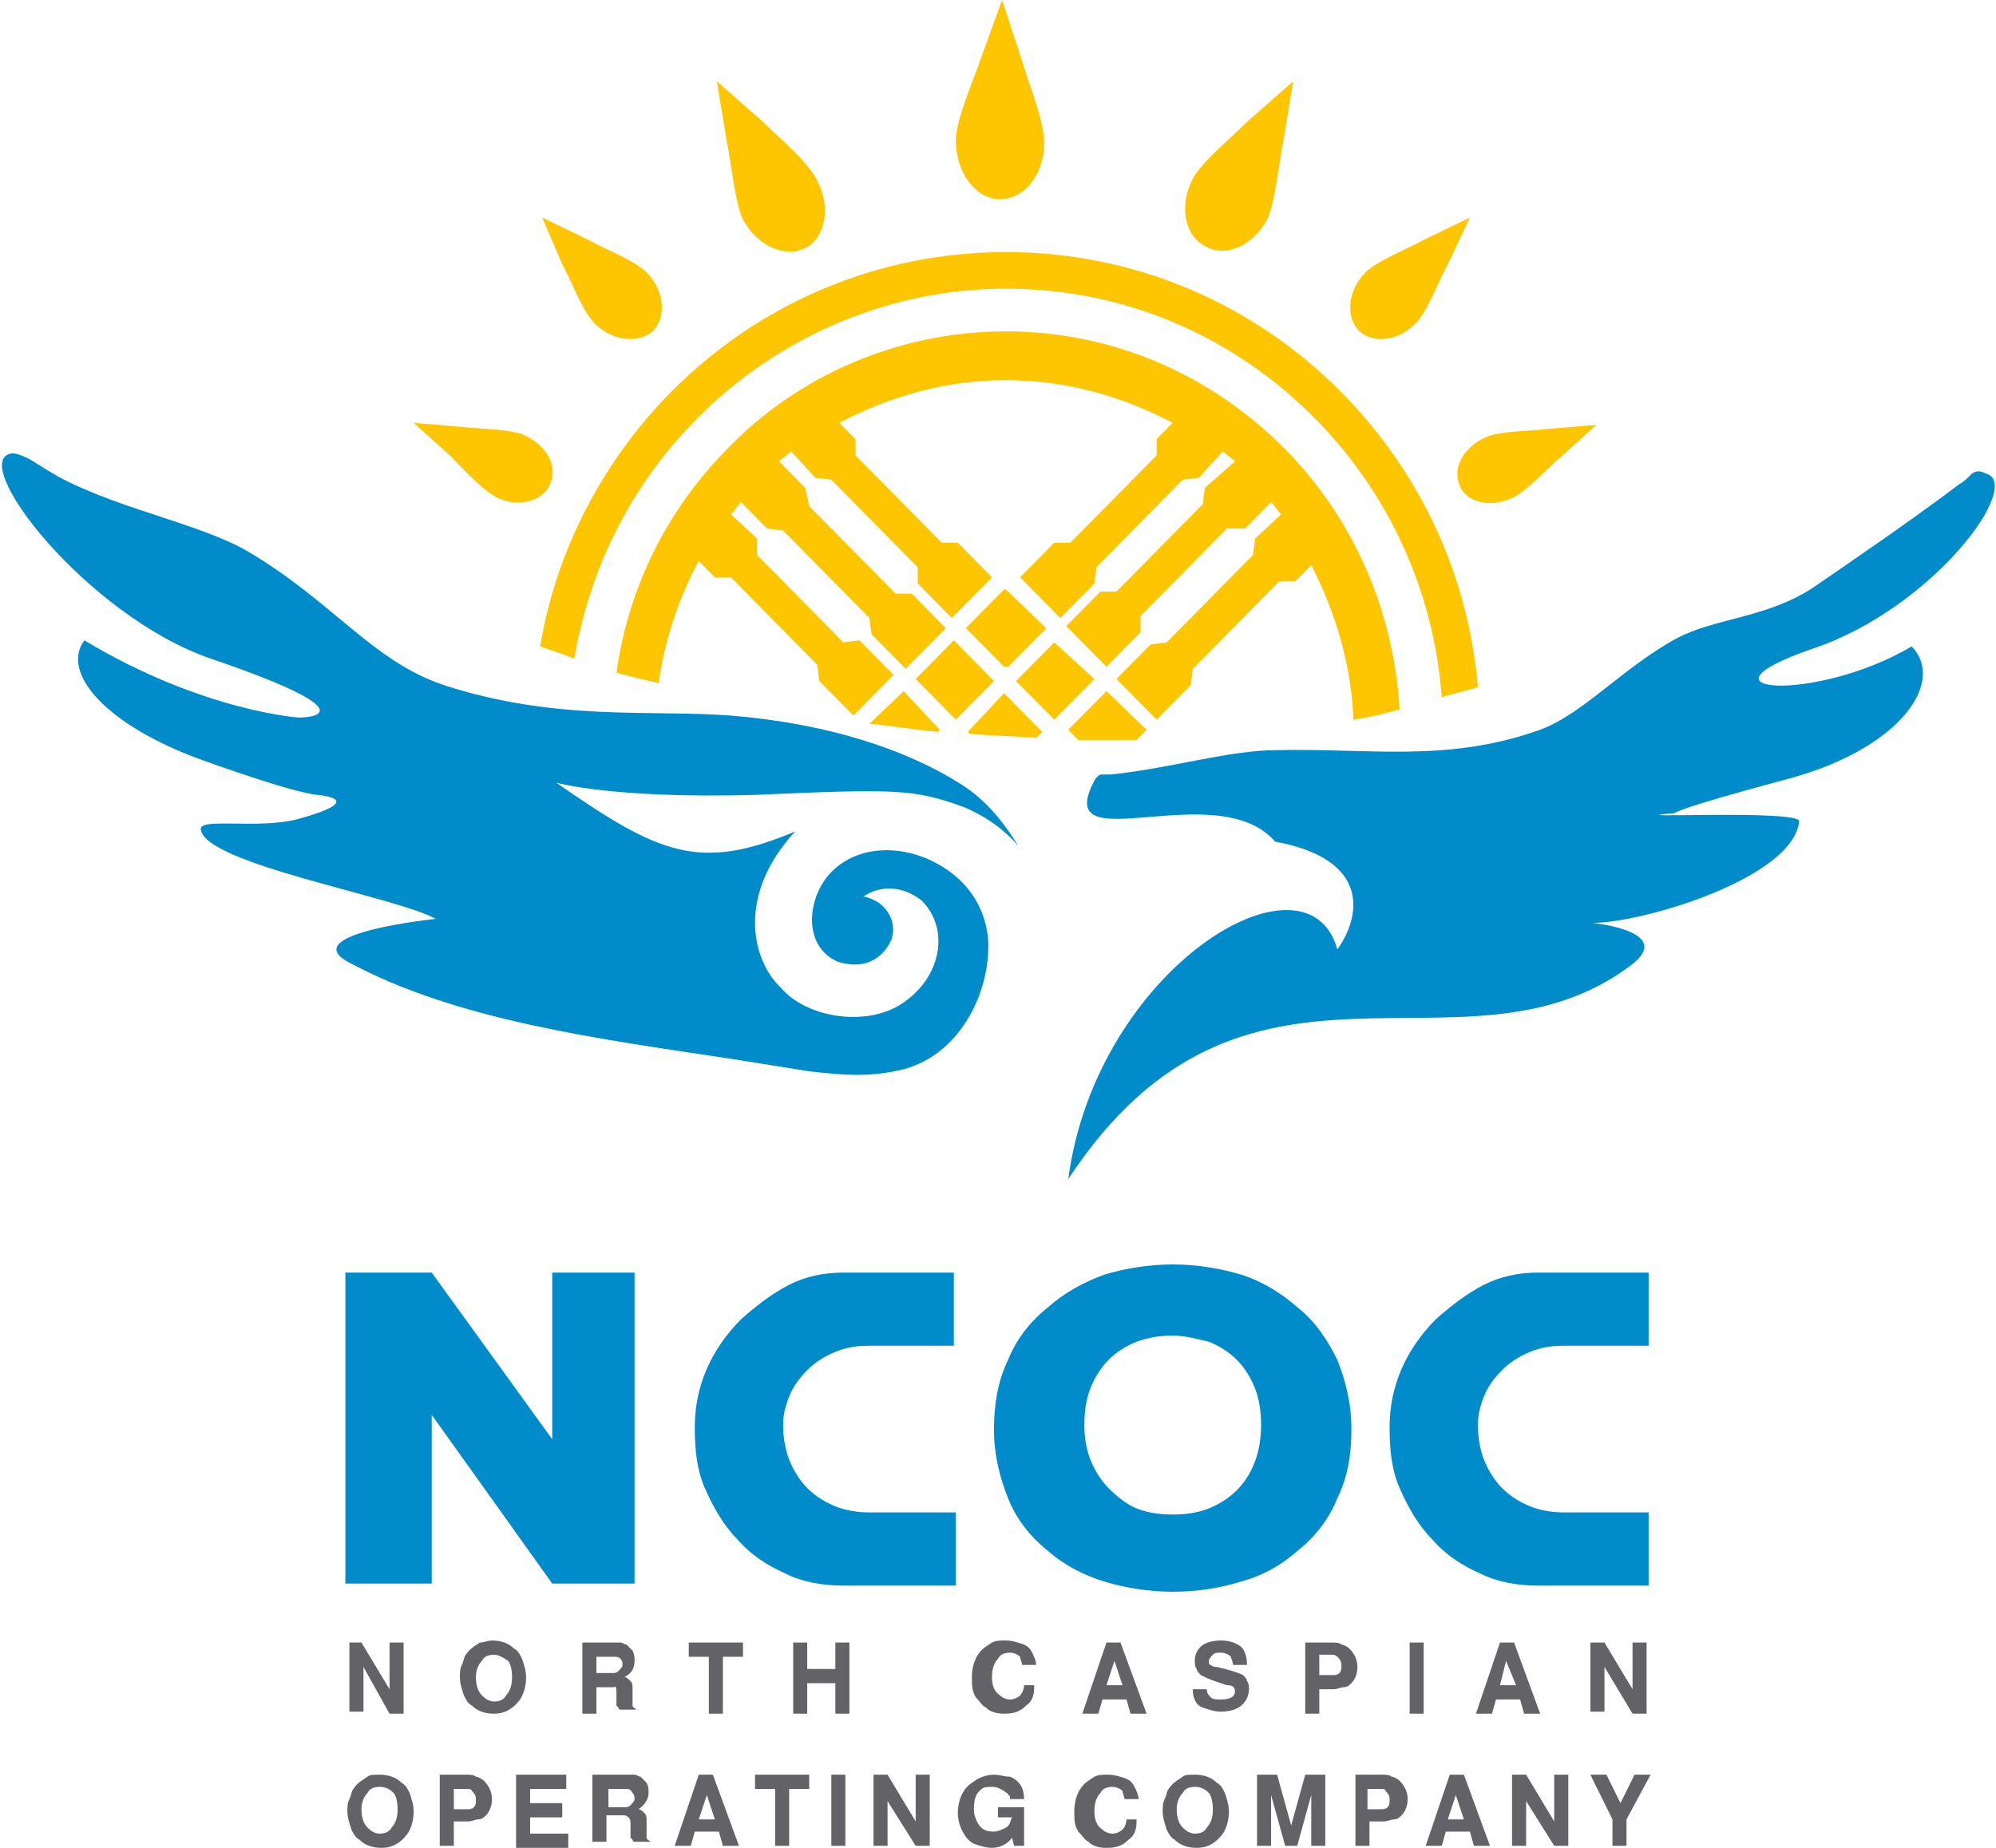
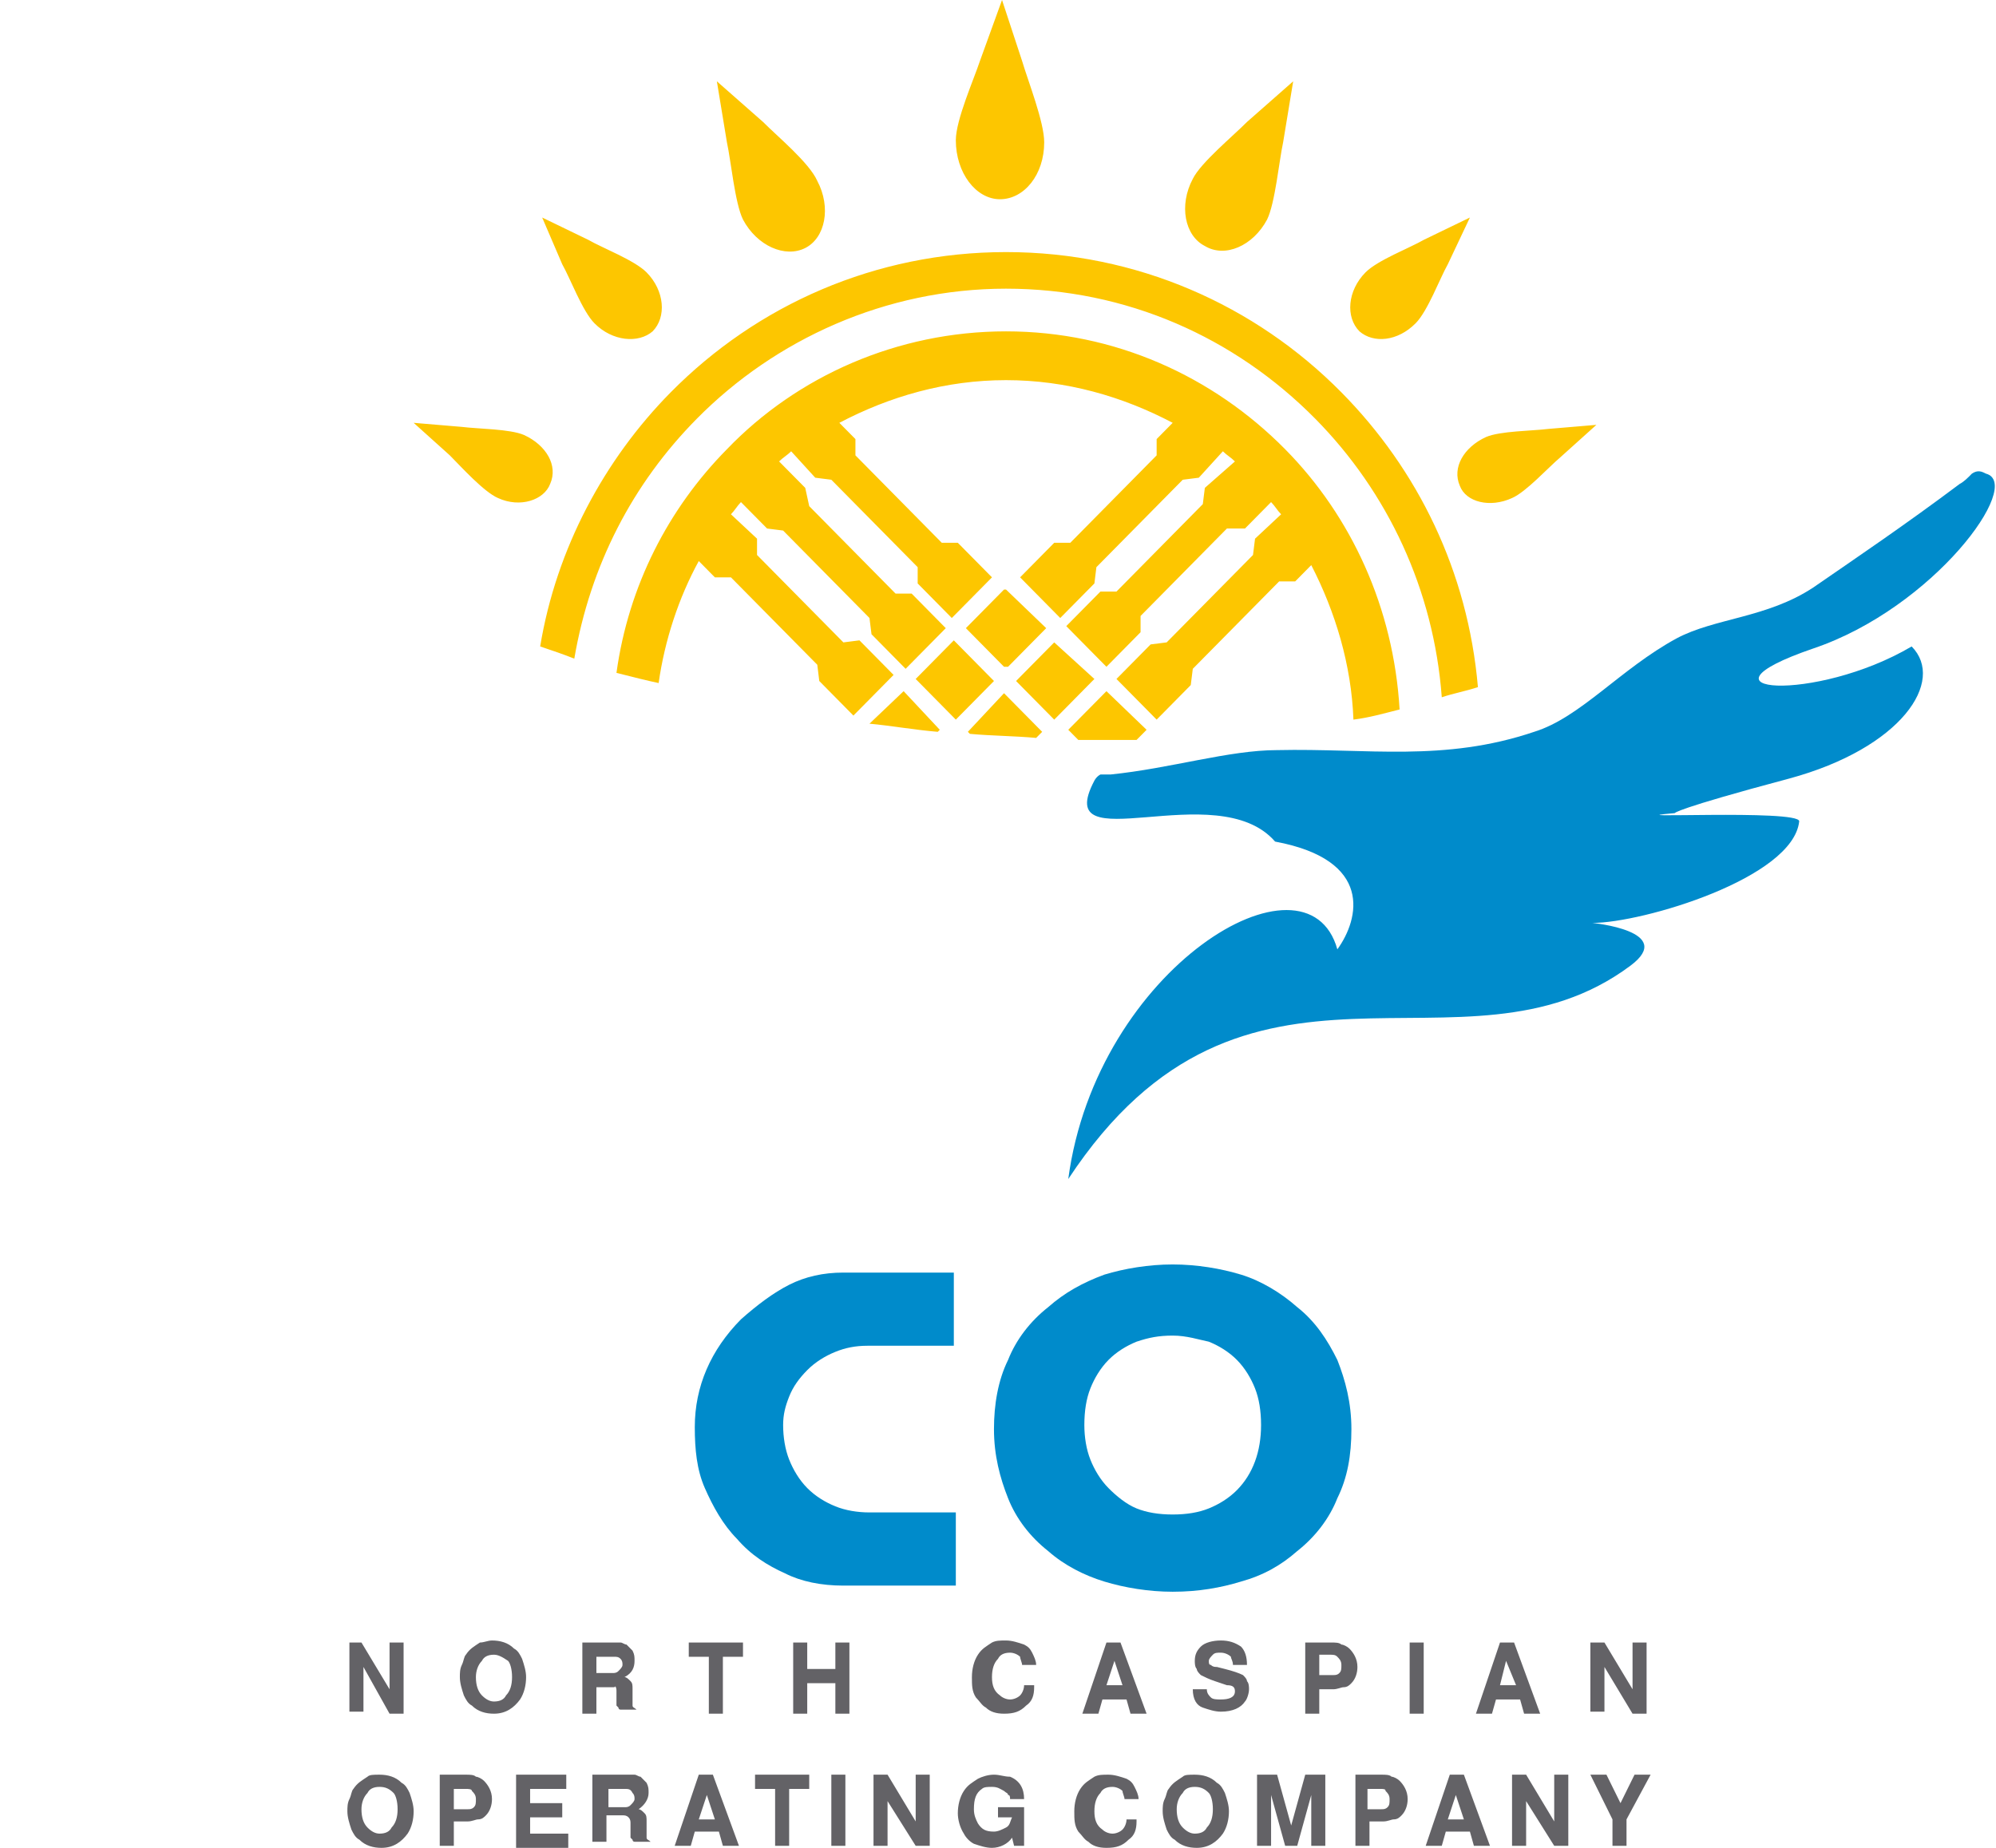
<svg xmlns="http://www.w3.org/2000/svg" width="54" height="50" viewBox="0 0 54 50" fill="none">
  <g id="ncoc-logo">
    <g id="type">
-       <path fill="#008BCB" d="M14.94 34.434H17.167V42.849H14.94L11.68 38.284V42.849H9.344V34.434H11.68L14.94 38.944V34.434Z" />
      <path fill="#008BCB" d="M22.817 34.434H25.75H25.805V34.489V36.359V36.414H25.75H23.469C23.143 36.414 22.871 36.469 22.6 36.579C22.328 36.689 22.056 36.854 21.839 37.074C21.622 37.294 21.459 37.514 21.35 37.789C21.241 38.064 21.187 38.284 21.187 38.559C21.187 38.889 21.241 39.219 21.35 39.494C21.459 39.769 21.622 40.044 21.839 40.264C22.056 40.484 22.328 40.649 22.6 40.759C22.871 40.869 23.197 40.924 23.523 40.924H25.805H25.859V40.979V42.849V42.904H25.805H22.817C22.219 42.904 21.676 42.794 21.241 42.574C20.753 42.354 20.318 42.079 19.938 41.639C19.557 41.254 19.286 40.759 19.068 40.264C18.851 39.769 18.797 39.219 18.797 38.614C18.797 37.514 19.231 36.524 20.046 35.699C20.481 35.314 20.916 34.984 21.35 34.764C21.785 34.544 22.274 34.434 22.817 34.434Z" />
      <path fill="#008BCB" d="M31.726 36.139C31.346 36.139 31.075 36.194 30.748 36.304C30.477 36.414 30.205 36.579 29.988 36.799C29.771 37.019 29.608 37.294 29.499 37.569C29.39 37.844 29.336 38.174 29.336 38.559C29.336 38.889 29.39 39.219 29.499 39.494C29.608 39.769 29.771 40.044 29.988 40.264C30.205 40.484 30.477 40.705 30.748 40.815C31.02 40.925 31.346 40.98 31.726 40.98C32.107 40.98 32.433 40.925 32.704 40.815C32.976 40.705 33.248 40.539 33.465 40.319C33.899 39.879 34.117 39.274 34.117 38.559C34.117 38.174 34.062 37.844 33.954 37.569C33.845 37.294 33.682 37.019 33.465 36.799C33.248 36.579 32.976 36.414 32.704 36.304C32.433 36.249 32.107 36.139 31.726 36.139ZM31.726 43.07C31.075 43.07 30.422 42.96 29.879 42.795C29.336 42.63 28.793 42.355 28.358 41.97C27.869 41.585 27.489 41.09 27.272 40.539C27.054 39.989 26.891 39.384 26.891 38.669C26.891 38.009 27 37.349 27.272 36.799C27.489 36.249 27.869 35.754 28.358 35.369C28.793 34.984 29.282 34.709 29.879 34.489C30.422 34.324 31.075 34.214 31.726 34.214C32.378 34.214 33.03 34.324 33.573 34.489C34.117 34.654 34.66 34.984 35.095 35.369C35.584 35.754 35.91 36.249 36.181 36.799C36.398 37.349 36.561 37.954 36.561 38.669C36.561 39.384 36.453 39.989 36.181 40.539C35.964 41.09 35.584 41.585 35.095 41.97C34.66 42.355 34.171 42.63 33.573 42.795C33.03 42.96 32.433 43.07 31.726 43.07Z" />
-       <path fill="#008BCB" d="M41.614 34.434H44.547H44.602V34.489V36.359V36.414H44.547H42.266C41.94 36.414 41.668 36.469 41.396 36.579C41.125 36.689 40.853 36.854 40.636 37.074C40.419 37.294 40.255 37.514 40.147 37.789C40.038 38.064 39.984 38.284 39.984 38.559C39.984 38.889 40.038 39.219 40.147 39.494C40.255 39.769 40.419 40.044 40.636 40.264C40.853 40.484 41.125 40.649 41.396 40.759C41.668 40.869 41.994 40.924 42.32 40.924H44.547H44.602V40.979V42.849V42.904H44.547H41.614C41.016 42.904 40.473 42.794 40.038 42.574C39.549 42.354 39.115 42.079 38.734 41.639C38.354 41.254 38.083 40.759 37.865 40.264C37.648 39.769 37.594 39.219 37.594 38.614C37.594 37.514 38.028 36.524 38.843 35.699C39.278 35.314 39.712 34.984 40.147 34.764C40.581 34.544 41.07 34.434 41.614 34.434Z" />
    </g>
    <path fill="#FDC600" id="shanyrak" d="M25.859 3.795C25.859 3.245 26.348 2.145 26.511 1.65L27.109 0L27.652 1.65C27.815 2.2 28.25 3.3 28.25 3.85C28.25 4.73 27.706 5.391 27.054 5.391C26.402 5.391 25.859 4.675 25.859 3.795ZM20.101 5.941C20.481 6.656 21.241 6.986 21.785 6.711C22.328 6.436 22.491 5.611 22.111 4.895C21.893 4.4 21.024 3.685 20.644 3.3L19.394 2.2L19.666 3.85C19.775 4.345 19.883 5.501 20.101 5.941ZM16.081 8.746C16.569 9.241 17.276 9.296 17.656 8.966C18.036 8.581 17.982 7.866 17.493 7.371C17.167 7.041 16.298 6.711 15.918 6.491L14.668 5.886L15.211 7.151C15.429 7.536 15.755 8.416 16.081 8.746ZM13.473 13.476C14.07 13.751 14.722 13.531 14.885 13.091C15.103 12.596 14.777 12.046 14.179 11.771C13.799 11.606 12.93 11.606 12.495 11.551L11.191 11.441L12.169 12.321C12.495 12.651 13.093 13.311 13.473 13.476ZM34.28 5.941C34.497 5.501 34.606 4.345 34.714 3.85L34.986 2.2L33.736 3.3C33.356 3.685 32.487 4.4 32.27 4.84C31.889 5.556 32.052 6.381 32.596 6.656C33.139 6.986 33.899 6.656 34.28 5.941ZM38.3 8.746C38.626 8.416 38.952 7.536 39.169 7.151L39.767 5.886L38.517 6.491C38.137 6.711 37.268 7.041 36.942 7.371C36.453 7.866 36.398 8.581 36.779 8.966C37.159 9.296 37.811 9.241 38.3 8.746ZM40.907 13.476C41.288 13.311 41.885 12.651 42.211 12.376L43.189 11.496L41.885 11.606C41.451 11.661 40.581 11.661 40.201 11.826C39.604 12.101 39.278 12.651 39.495 13.146C39.658 13.586 40.31 13.751 40.907 13.476ZM29.934 18.702L28.901 19.747L28.956 19.802L29.01 19.857L29.173 20.022C29.771 20.022 30.151 20.022 30.748 20.022L30.912 19.857L30.966 19.802L31.02 19.747L29.934 18.702ZM28.521 17.382L27.543 18.372L27.489 18.427L28.521 19.472L28.576 19.417L29.553 18.427L29.608 18.372L28.521 17.382ZM28.195 19.802L27.163 18.757L26.185 19.802L26.239 19.857C26.837 19.912 27.435 19.912 28.032 19.967L28.195 19.802ZM24.773 18.372L25.859 19.472L26.891 18.427L26.837 18.372L25.805 17.327L24.773 18.372ZM17.819 18.482C17.982 17.327 18.362 16.172 18.905 15.181L19.34 15.622H19.775L22.111 17.987L22.165 18.427L23.088 19.362L23.306 19.142L23.958 18.482L24.175 18.262L23.252 17.327L22.817 17.382L20.481 15.017V14.576L19.775 13.916C19.883 13.806 19.938 13.696 20.046 13.586L20.753 14.301L21.187 14.356L23.523 16.722L23.578 17.162L24.501 18.097L24.718 17.877L25.37 17.217L25.587 16.997L24.664 16.062H24.229L21.893 13.696L21.785 13.201L21.078 12.486C21.187 12.376 21.296 12.321 21.404 12.211L22.056 12.926L22.491 12.981L24.827 15.347V15.787L25.75 16.722L25.968 16.502L26.62 15.842L26.837 15.622L25.913 14.687H25.479L23.143 12.321V11.881L22.708 11.441C24.066 10.726 25.587 10.286 27.217 10.286C28.847 10.286 30.368 10.726 31.726 11.441L31.292 11.881V12.321L28.956 14.687H28.521L27.598 15.622L27.815 15.842L28.467 16.502L28.684 16.722L29.608 15.787L29.662 15.347L31.998 12.981L32.433 12.926L33.084 12.211C33.193 12.321 33.302 12.376 33.41 12.486L32.596 13.201L32.541 13.641L30.205 16.007H29.771L28.847 16.942L29.064 17.162L29.716 17.822L29.934 18.042L30.857 17.107V16.667L33.193 14.301H33.682L34.388 13.586C34.497 13.696 34.551 13.806 34.66 13.916L33.954 14.576L33.899 15.017L31.563 17.382L31.129 17.437L30.205 18.372L30.423 18.592L31.075 19.252L31.292 19.472L32.215 18.537L32.27 18.097L34.606 15.732H35.04L35.475 15.291C36.127 16.557 36.561 17.987 36.616 19.472C37.05 19.417 37.431 19.307 37.865 19.197C37.702 16.447 36.561 13.971 34.769 12.156C32.813 10.176 30.151 8.966 27.217 8.966C24.284 8.966 21.567 10.176 19.666 12.156C18.091 13.751 17.004 15.842 16.678 18.207C17.113 18.317 17.547 18.427 17.819 18.482ZM27.163 15.952L26.131 16.997L27.163 18.042H27.272L28.304 16.997L27.217 15.952H27.163ZM23.523 19.582C24.121 19.637 24.718 19.747 25.37 19.802L25.425 19.747L24.447 18.702L23.523 19.582ZM15.537 17.822C15.972 15.291 17.113 13.091 18.851 11.331C20.97 9.186 23.958 7.811 27.217 7.811C30.477 7.811 33.41 9.131 35.584 11.331C37.539 13.311 38.789 15.952 39.006 18.867C39.332 18.757 39.658 18.702 39.984 18.592C39.712 15.457 38.354 12.706 36.29 10.616C33.954 8.251 30.748 6.821 27.217 6.821C23.686 6.821 20.481 8.251 18.145 10.616C16.352 12.431 15.048 14.851 14.614 17.492C14.94 17.602 15.266 17.712 15.537 17.822Z" />
-     <path fill="#008BCB" id="wing_left" d="M27.543 22.883C27.109 22.168 26.62 21.617 26.022 21.233C24.555 20.297 22.437 19.582 19.775 19.362C17.602 19.197 15.048 19.527 12.006 18.537C10.05 17.877 9.018 16.282 6.682 14.907C5.433 14.192 3.368 13.807 1.738 12.982C1.412 12.817 1.087 12.597 0.815 12.432C0.489 12.267 0.38 12.267 0.326 12.267C-0.924 12.432 2.336 16.667 5.704 17.822C10.376 19.417 8.095 19.417 8.095 19.417C8.095 19.417 5.487 19.252 2.282 17.327C1.63 18.207 2.879 19.637 5.487 20.572C8.095 21.508 8.584 21.508 8.584 21.508C8.584 21.508 10.05 21.617 8.04 22.168C6.954 22.443 5.378 22.113 5.433 22.443C5.541 23.378 10.702 24.258 11.789 24.863C11.789 24.863 8.04 25.248 9.398 26.018C12.332 27.613 16.189 28.108 19.829 28.658C20.535 28.768 21.187 28.878 21.893 28.988C22.871 29.098 23.523 29.153 24.447 28.933C26.076 28.493 26.837 26.678 26.728 25.358C26.62 24.423 26.076 23.763 25.37 23.378C24.501 22.883 23.306 22.828 22.545 23.543C21.839 24.203 21.676 25.578 22.654 26.018C23.523 26.293 23.958 25.798 24.121 25.413C24.284 24.918 23.958 24.368 23.36 24.258C23.849 23.928 24.447 23.983 24.936 24.368C25.75 25.193 25.424 26.568 24.284 27.228C23.306 27.778 21.785 27.503 21.133 26.733C20.318 25.963 19.938 24.203 21.513 22.498C18.905 23.598 17.819 23.103 15.048 21.177C15.048 21.177 16.569 21.617 20.427 21.508C24.229 21.343 24.718 21.343 26.076 21.838C26.728 22.113 27.217 22.498 27.543 22.883Z" />
    <path fill="#008BCB" id="wing_right" d="M30.042 20.957C31.672 20.792 33.248 20.297 34.551 20.297C36.996 20.242 39.06 20.627 41.505 19.802C42.755 19.417 43.841 18.097 45.362 17.272C46.394 16.722 47.807 16.722 49.056 15.897C50.252 15.072 51.555 14.192 53.022 13.091C53.131 13.037 53.239 12.927 53.348 12.816C53.511 12.706 53.62 12.761 53.728 12.816C54.761 13.091 52.316 16.447 49.056 17.547C45.525 18.757 49.111 19.032 51.718 17.492C52.642 18.427 51.447 20.242 48.404 21.067C45.308 21.892 45.308 22.002 45.308 22.002C43.406 22.167 48.676 21.892 48.676 22.222C48.513 23.762 44.439 24.973 43.081 24.973C43.081 24.973 45.362 25.193 44.113 26.128C39.549 29.538 33.682 24.643 28.901 31.903C29.662 26.183 35.366 22.772 36.181 25.688C36.779 24.863 37.159 23.267 34.497 22.772C32.922 20.957 28.413 23.378 29.608 21.122C29.608 21.122 29.662 21.012 29.771 20.957C29.879 20.957 29.988 20.957 30.042 20.957Z" />
  </g>
  <path fill="#636266" d="M9.398 44.444H9.779L10.539 45.709V44.444H10.919V46.37H10.539L9.833 45.105V46.315H9.453V44.444H9.398ZM13.31 44.389C13.527 44.389 13.745 44.444 13.908 44.609C14.016 44.664 14.07 44.774 14.125 44.885C14.179 45.05 14.233 45.215 14.233 45.38C14.233 45.599 14.179 45.819 14.07 45.985C13.908 46.205 13.69 46.37 13.364 46.37C13.147 46.37 12.93 46.315 12.767 46.15C12.658 46.095 12.604 45.985 12.549 45.875C12.495 45.709 12.441 45.544 12.441 45.38C12.441 45.27 12.441 45.16 12.495 45.05C12.549 44.94 12.549 44.83 12.604 44.774C12.712 44.609 12.821 44.554 12.984 44.444C13.093 44.444 13.201 44.389 13.31 44.389ZM13.364 44.774C13.201 44.774 13.093 44.829 13.038 44.94C12.93 45.05 12.875 45.215 12.875 45.38C12.875 45.599 12.93 45.764 13.038 45.875C13.147 45.985 13.256 46.04 13.364 46.04C13.527 46.04 13.636 45.985 13.69 45.875C13.799 45.764 13.853 45.599 13.853 45.38C13.853 45.16 13.799 44.995 13.745 44.94C13.582 44.829 13.473 44.774 13.364 44.774ZM15.7 44.444H16.515C16.624 44.444 16.732 44.444 16.787 44.444C16.841 44.444 16.895 44.499 16.95 44.499C17.004 44.554 17.058 44.609 17.113 44.664C17.167 44.774 17.167 44.829 17.167 44.94C17.167 45.105 17.113 45.27 16.895 45.38C16.95 45.38 17.004 45.434 17.058 45.489C17.113 45.544 17.113 45.599 17.113 45.709V46.04C17.113 46.095 17.113 46.15 17.113 46.15C17.113 46.205 17.167 46.205 17.221 46.26H16.841C16.787 46.26 16.787 46.26 16.787 46.26C16.787 46.26 16.732 46.26 16.732 46.205L16.678 46.15C16.678 46.15 16.678 46.095 16.678 45.985V45.764C16.678 45.709 16.678 45.654 16.624 45.599C16.678 45.654 16.624 45.654 16.569 45.654H16.135V46.37H15.755V44.444H15.7ZM16.135 44.774V45.27H16.569C16.624 45.27 16.678 45.27 16.732 45.215C16.787 45.16 16.841 45.105 16.841 45.05C16.841 44.995 16.841 44.94 16.787 44.885C16.732 44.829 16.678 44.83 16.624 44.83H16.135V44.774ZM18.579 44.444H20.101V44.83H19.557V46.37H19.177V44.83H18.634V44.444H18.579ZM21.459 44.444H21.839V45.16H22.6V44.444H22.98V46.37H22.6V45.544H21.839V46.37H21.459V44.444ZM43.026 44.444H43.407L44.167 45.709V44.444H44.547V46.37H44.167L43.407 45.105V46.315H43.026V44.444ZM40.581 45.599H41.016L40.745 44.94L40.581 45.599ZM40.581 44.444H40.962L41.668 46.37H41.233L41.125 45.985H40.473L40.364 46.37H39.93L40.581 44.444ZM38.137 44.444H38.517V46.37H38.137V44.444ZM35.692 44.774V45.325H36.072C36.127 45.325 36.181 45.325 36.235 45.27C36.29 45.215 36.29 45.16 36.29 45.05C36.29 44.94 36.235 44.885 36.181 44.83C36.127 44.774 36.072 44.774 35.964 44.774H35.692ZM35.258 44.444H36.018C36.127 44.444 36.235 44.444 36.29 44.499C36.344 44.499 36.453 44.554 36.507 44.609C36.616 44.719 36.724 44.885 36.724 45.105C36.724 45.27 36.67 45.434 36.561 45.544C36.507 45.599 36.453 45.654 36.344 45.654C36.29 45.654 36.181 45.709 36.072 45.709H35.692V46.37H35.312V44.444H35.258ZM32.27 45.709H32.65C32.65 45.819 32.704 45.875 32.759 45.93C32.813 45.985 32.922 45.985 33.03 45.985C33.248 45.985 33.41 45.93 33.41 45.764C33.41 45.654 33.356 45.599 33.193 45.599L32.867 45.489C32.704 45.434 32.596 45.38 32.487 45.325C32.433 45.27 32.378 45.215 32.378 45.16C32.324 45.105 32.324 44.995 32.324 44.94C32.324 44.774 32.378 44.664 32.487 44.554C32.596 44.444 32.813 44.389 33.03 44.389C33.248 44.389 33.41 44.444 33.574 44.554C33.682 44.664 33.736 44.83 33.736 45.05H33.356C33.356 44.94 33.302 44.885 33.302 44.83C33.248 44.774 33.139 44.719 33.03 44.719C32.922 44.719 32.867 44.719 32.813 44.774C32.759 44.83 32.704 44.885 32.704 44.94C32.704 44.995 32.704 45.05 32.759 45.05C32.813 45.105 32.867 45.105 32.922 45.105L33.139 45.16C33.356 45.215 33.519 45.27 33.628 45.325C33.682 45.38 33.736 45.434 33.736 45.489C33.791 45.544 33.791 45.654 33.791 45.709C33.791 45.819 33.736 45.985 33.682 46.04C33.574 46.205 33.356 46.315 33.03 46.315C32.867 46.315 32.704 46.26 32.541 46.205C32.378 46.15 32.27 45.985 32.27 45.709ZM29.934 45.599H30.368L30.151 44.94L29.934 45.599ZM29.934 44.444H30.314L31.02 46.37H30.585L30.477 45.985H29.825L29.716 46.37H29.282L29.934 44.444ZM27.978 45.654C27.978 45.875 27.924 46.04 27.761 46.15C27.598 46.315 27.435 46.37 27.163 46.37C26.946 46.37 26.783 46.315 26.674 46.205C26.565 46.15 26.511 46.04 26.402 45.93C26.294 45.764 26.294 45.599 26.294 45.38C26.294 45.16 26.348 44.94 26.457 44.774C26.565 44.609 26.674 44.554 26.837 44.444C26.946 44.389 27.054 44.389 27.217 44.389C27.38 44.389 27.543 44.444 27.706 44.499C27.815 44.554 27.869 44.609 27.924 44.719C27.978 44.83 28.032 44.94 28.032 45.05H27.652C27.652 44.995 27.598 44.885 27.598 44.83C27.543 44.774 27.435 44.719 27.326 44.719C27.163 44.719 27.054 44.774 27 44.885C26.891 44.995 26.837 45.16 26.837 45.38C26.837 45.599 26.891 45.764 27.054 45.875C27.109 45.93 27.217 45.985 27.326 45.985C27.435 45.985 27.543 45.93 27.598 45.875C27.652 45.82 27.706 45.709 27.706 45.599H27.978V45.654Z" />
  <path fill="#636266" d="M43.026 48.02H43.461L43.841 48.79L44.221 48.02H44.656L44.004 49.23V49.945H43.624V49.23L43.026 48.02ZM40.907 48.02H41.288L42.048 49.285V48.02H42.429V49.945H42.048L41.288 48.735V49.945H40.907V48.02ZM39.169 49.23H39.604L39.386 48.57L39.169 49.23ZM39.223 48.02H39.604L40.31 49.945H39.875L39.767 49.56H39.115L39.006 49.945H38.571L39.223 48.02ZM36.996 48.405V48.955H37.376C37.431 48.955 37.485 48.955 37.539 48.9C37.594 48.845 37.594 48.79 37.594 48.68C37.594 48.57 37.539 48.515 37.485 48.46C37.485 48.405 37.431 48.405 37.322 48.405H36.996ZM36.616 48.02H37.376C37.485 48.02 37.594 48.02 37.648 48.075C37.702 48.075 37.811 48.13 37.865 48.185C37.974 48.295 38.083 48.46 38.083 48.68C38.083 48.845 38.028 49.01 37.919 49.12C37.865 49.175 37.811 49.23 37.702 49.23C37.648 49.23 37.539 49.285 37.431 49.285H37.05V49.945H36.67V48.02H36.616ZM33.954 48.02H34.551L34.932 49.395L35.312 48.02H35.855V49.945H35.475V48.57L35.095 49.945H34.769L34.388 48.57V49.945H34.008V48.02H33.954ZM32.324 48.35C32.161 48.35 32.052 48.405 31.998 48.515C31.889 48.625 31.835 48.79 31.835 48.955C31.835 49.175 31.889 49.34 31.998 49.45C32.107 49.56 32.215 49.615 32.324 49.615C32.487 49.615 32.596 49.56 32.65 49.45C32.759 49.34 32.813 49.175 32.813 48.955C32.813 48.735 32.759 48.57 32.704 48.515C32.596 48.405 32.487 48.35 32.324 48.35ZM32.324 48.02C32.541 48.02 32.759 48.075 32.922 48.24C33.03 48.295 33.084 48.405 33.139 48.515C33.193 48.68 33.248 48.845 33.248 49.01C33.248 49.23 33.193 49.45 33.084 49.615C32.922 49.835 32.704 50 32.378 50C32.161 50 31.944 49.945 31.781 49.78C31.672 49.725 31.618 49.615 31.563 49.505C31.509 49.34 31.455 49.175 31.455 49.01C31.455 48.9 31.455 48.79 31.509 48.68C31.563 48.57 31.563 48.46 31.618 48.405C31.726 48.24 31.835 48.185 31.998 48.075C32.052 48.02 32.161 48.02 32.324 48.02ZM30.748 49.285C30.748 49.505 30.694 49.67 30.531 49.78C30.368 49.945 30.205 50 29.934 50C29.716 50 29.553 49.945 29.445 49.835C29.336 49.78 29.282 49.67 29.173 49.56C29.064 49.395 29.064 49.23 29.064 49.01C29.064 48.79 29.119 48.57 29.227 48.405C29.336 48.24 29.445 48.185 29.608 48.075C29.716 48.02 29.825 48.02 29.988 48.02C30.151 48.02 30.314 48.075 30.477 48.13C30.585 48.185 30.64 48.24 30.694 48.35C30.748 48.46 30.803 48.57 30.803 48.68H30.423C30.423 48.625 30.368 48.515 30.368 48.46C30.314 48.405 30.205 48.35 30.097 48.35C29.934 48.35 29.825 48.405 29.771 48.515C29.662 48.625 29.608 48.79 29.608 49.01C29.608 49.23 29.662 49.395 29.825 49.505C29.879 49.56 29.988 49.615 30.097 49.615C30.205 49.615 30.314 49.56 30.368 49.505C30.423 49.45 30.477 49.34 30.477 49.23H30.748V49.285ZM26.891 48.9H27.706V49.945H27.435L27.38 49.725C27.272 49.89 27.054 50 26.837 50C26.674 50 26.511 49.945 26.348 49.89C26.239 49.835 26.131 49.725 26.076 49.615C25.968 49.45 25.913 49.23 25.913 49.065C25.913 48.845 25.968 48.625 26.076 48.46C26.185 48.295 26.294 48.24 26.457 48.13C26.565 48.075 26.728 48.02 26.891 48.02C27.054 48.02 27.163 48.075 27.326 48.075C27.598 48.185 27.706 48.405 27.706 48.68H27.326C27.326 48.625 27.326 48.57 27.272 48.57C27.272 48.515 27.217 48.515 27.163 48.46C27.054 48.405 27 48.35 26.837 48.35C26.728 48.35 26.62 48.35 26.565 48.405C26.402 48.515 26.348 48.68 26.348 48.955C26.348 49.12 26.402 49.23 26.457 49.34C26.565 49.505 26.674 49.56 26.891 49.56C27 49.56 27.109 49.505 27.217 49.45C27.326 49.395 27.326 49.285 27.38 49.175H27V48.9H26.891ZM23.632 48.02H24.012L24.773 49.285V48.02H25.153V49.945H24.773L24.012 48.735V49.945H23.632V48.02ZM22.491 48.02H22.871V49.945H22.491V48.02ZM20.372 48.02H21.893V48.405H21.35V49.945H20.97V48.405H20.427V48.02H20.372ZM18.905 49.23H19.34L19.123 48.57L18.905 49.23ZM18.905 48.02H19.286L19.992 49.945H19.557L19.449 49.56H18.797L18.688 49.945H18.253L18.905 48.02ZM16.461 48.405V48.9H16.895C16.95 48.9 17.004 48.9 17.058 48.845C17.113 48.79 17.167 48.735 17.167 48.68C17.167 48.625 17.167 48.57 17.113 48.515C17.058 48.405 17.004 48.405 16.895 48.405H16.461ZM16.081 48.02H16.895C17.004 48.02 17.113 48.02 17.167 48.02C17.221 48.02 17.276 48.075 17.33 48.075C17.384 48.13 17.439 48.185 17.493 48.24C17.547 48.35 17.547 48.405 17.547 48.515C17.547 48.68 17.439 48.845 17.276 48.955C17.33 48.955 17.384 49.01 17.439 49.065C17.493 49.12 17.493 49.175 17.493 49.285V49.615C17.493 49.67 17.493 49.725 17.493 49.725C17.493 49.78 17.547 49.78 17.602 49.835H17.221C17.167 49.835 17.167 49.835 17.167 49.835C17.167 49.835 17.113 49.835 17.113 49.78L17.058 49.725C17.058 49.725 17.058 49.67 17.058 49.56V49.34C17.058 49.285 17.058 49.23 17.004 49.175C16.95 49.12 16.895 49.12 16.841 49.12H16.407V49.835H16.026V48.02H16.081ZM13.962 48.02H15.32V48.405H14.342V48.79H15.211V49.175H14.342V49.615H15.374V50H13.962V48.02ZM12.278 48.405V48.955H12.658C12.712 48.955 12.767 48.955 12.821 48.9C12.875 48.845 12.875 48.79 12.875 48.68C12.875 48.57 12.821 48.515 12.767 48.46C12.767 48.405 12.658 48.405 12.604 48.405H12.278ZM11.843 48.02H12.604C12.712 48.02 12.821 48.02 12.875 48.075C12.93 48.075 13.038 48.13 13.093 48.185C13.201 48.295 13.31 48.46 13.31 48.68C13.31 48.845 13.256 49.01 13.147 49.12C13.093 49.175 13.038 49.23 12.93 49.23C12.875 49.23 12.767 49.285 12.658 49.285H12.278V49.945H11.897V48.02H11.843ZM10.268 48.35C10.105 48.35 9.996 48.405 9.942 48.515C9.833 48.625 9.779 48.79 9.779 48.955C9.779 49.175 9.833 49.34 9.942 49.45C10.05 49.56 10.159 49.615 10.268 49.615C10.431 49.615 10.539 49.56 10.594 49.45C10.702 49.34 10.757 49.175 10.757 48.955C10.757 48.735 10.702 48.57 10.648 48.515C10.539 48.405 10.431 48.35 10.268 48.35ZM10.268 48.02C10.485 48.02 10.702 48.075 10.865 48.24C10.974 48.295 11.028 48.405 11.082 48.515C11.137 48.68 11.191 48.845 11.191 49.01C11.191 49.23 11.137 49.45 11.028 49.615C10.865 49.835 10.648 50 10.322 50C10.105 50 9.887 49.945 9.724 49.78C9.616 49.725 9.561 49.615 9.507 49.505C9.453 49.34 9.398 49.175 9.398 49.01C9.398 48.9 9.398 48.79 9.453 48.68C9.507 48.57 9.507 48.46 9.561 48.405C9.67 48.24 9.779 48.185 9.942 48.075C9.996 48.02 10.105 48.02 10.268 48.02Z" />
</svg>